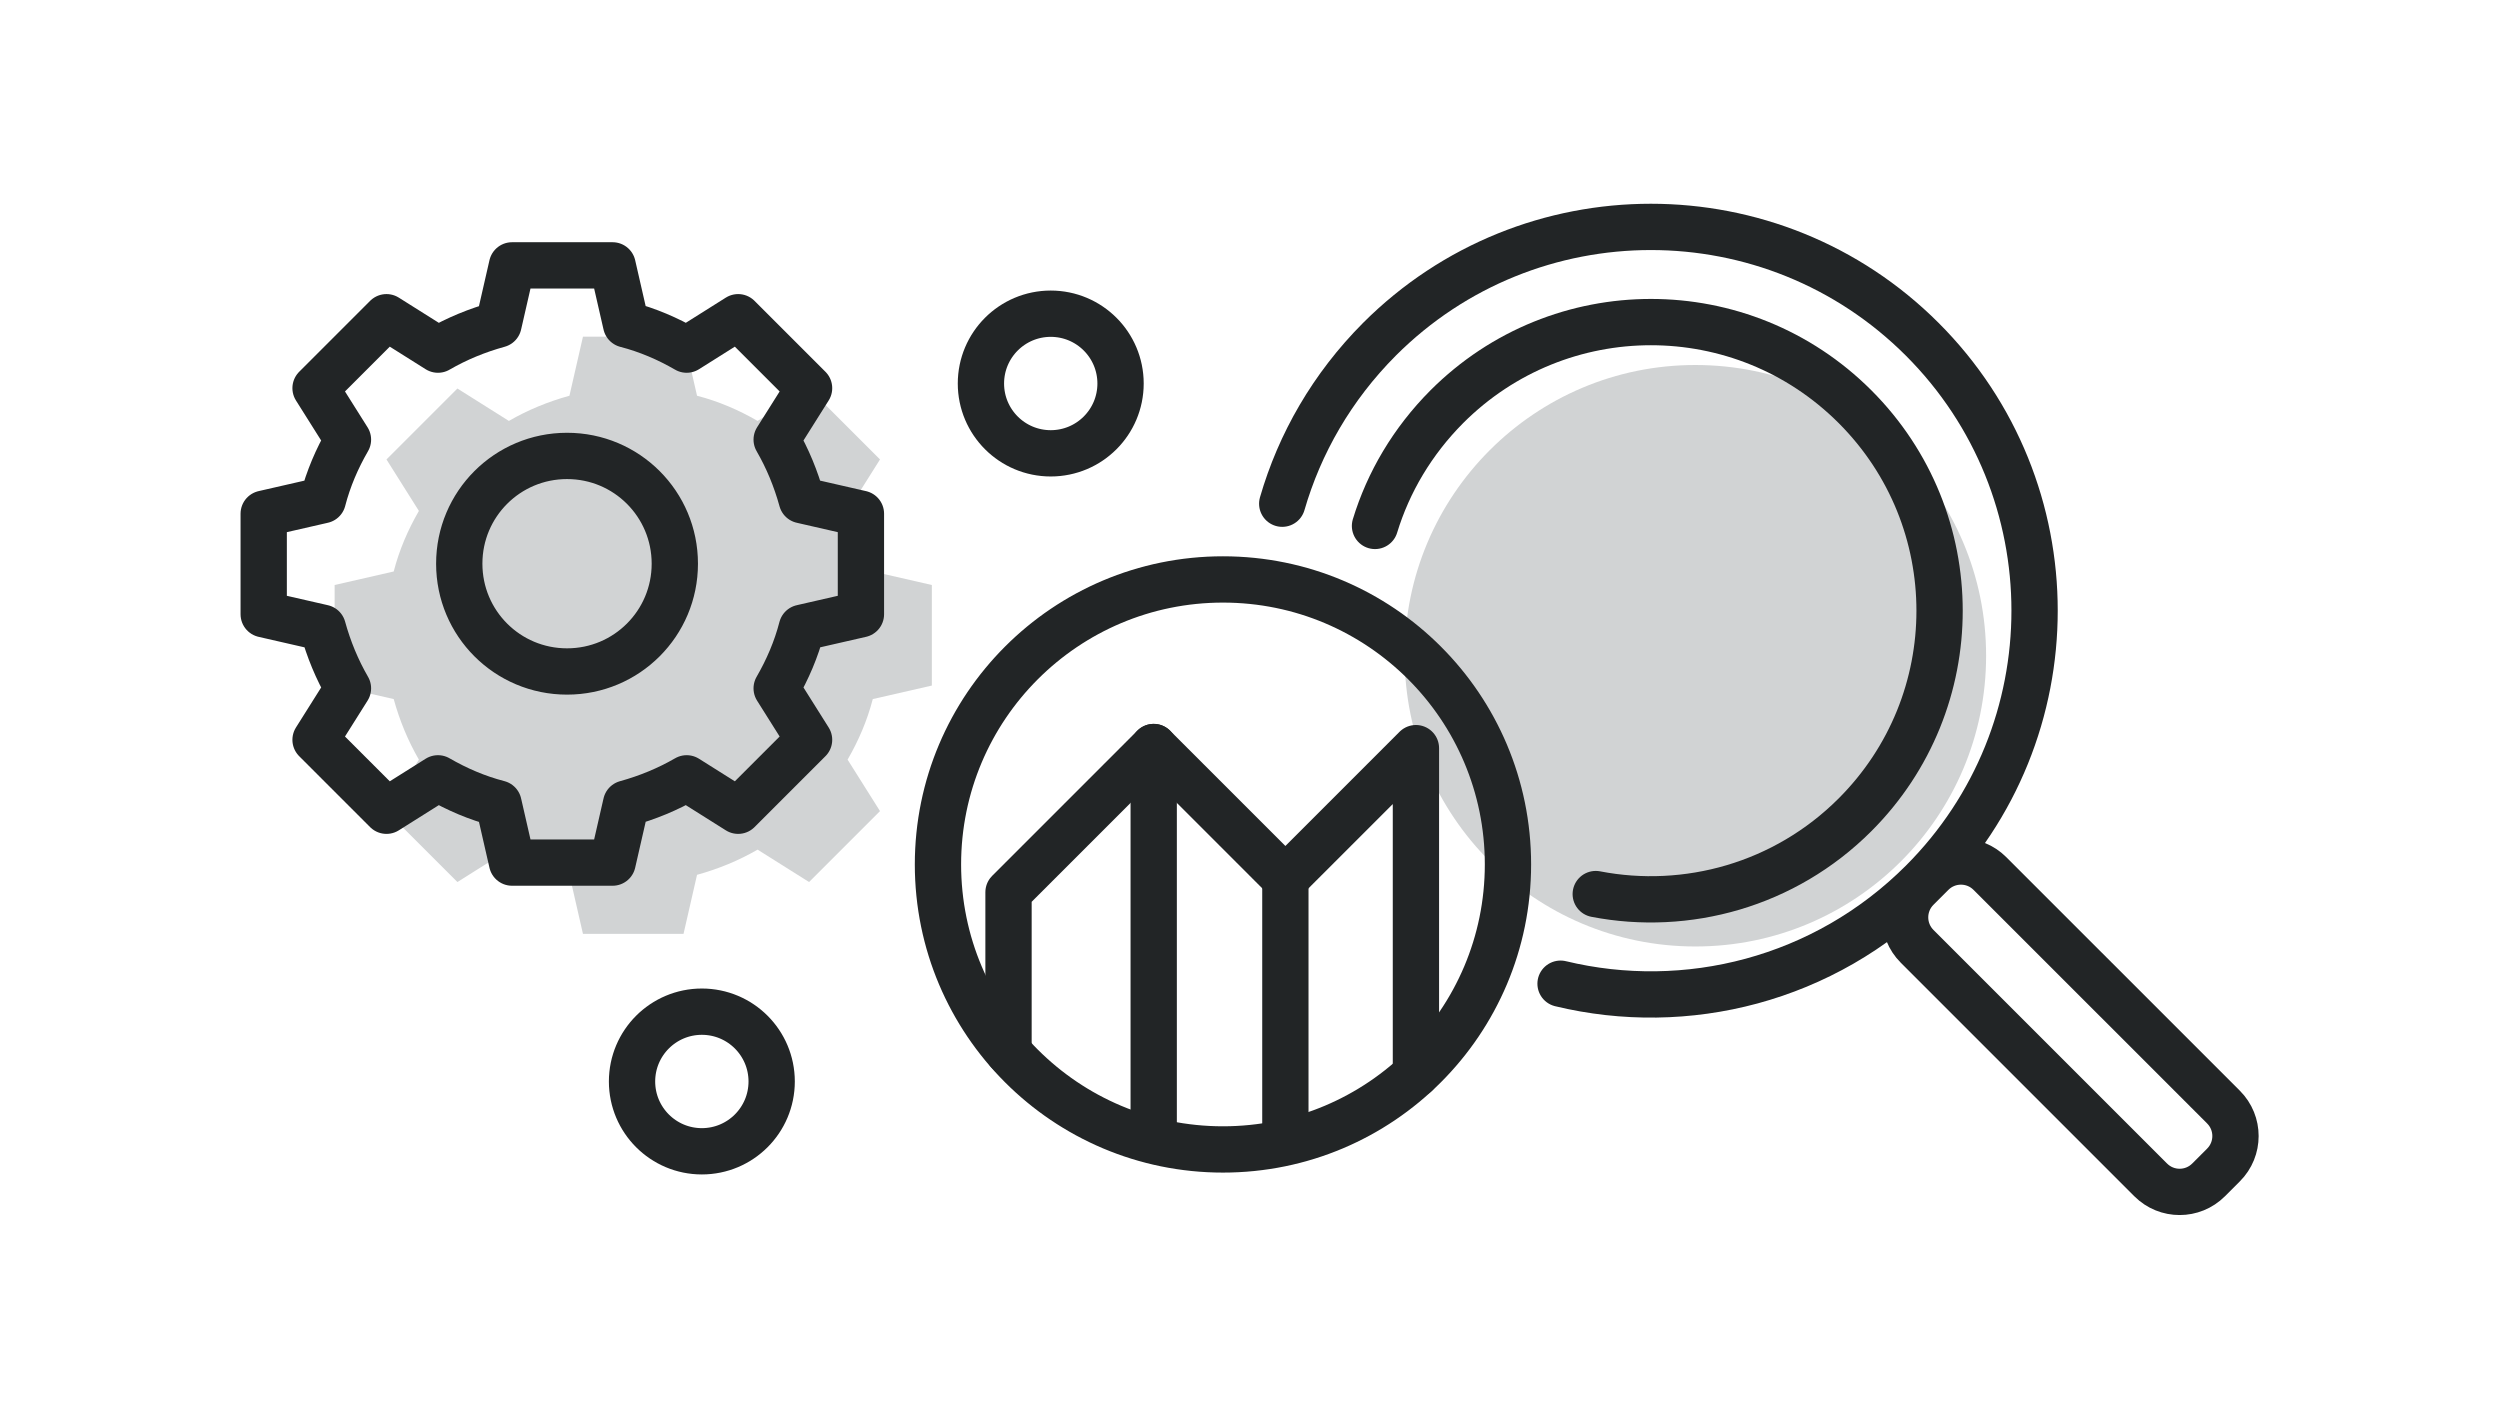
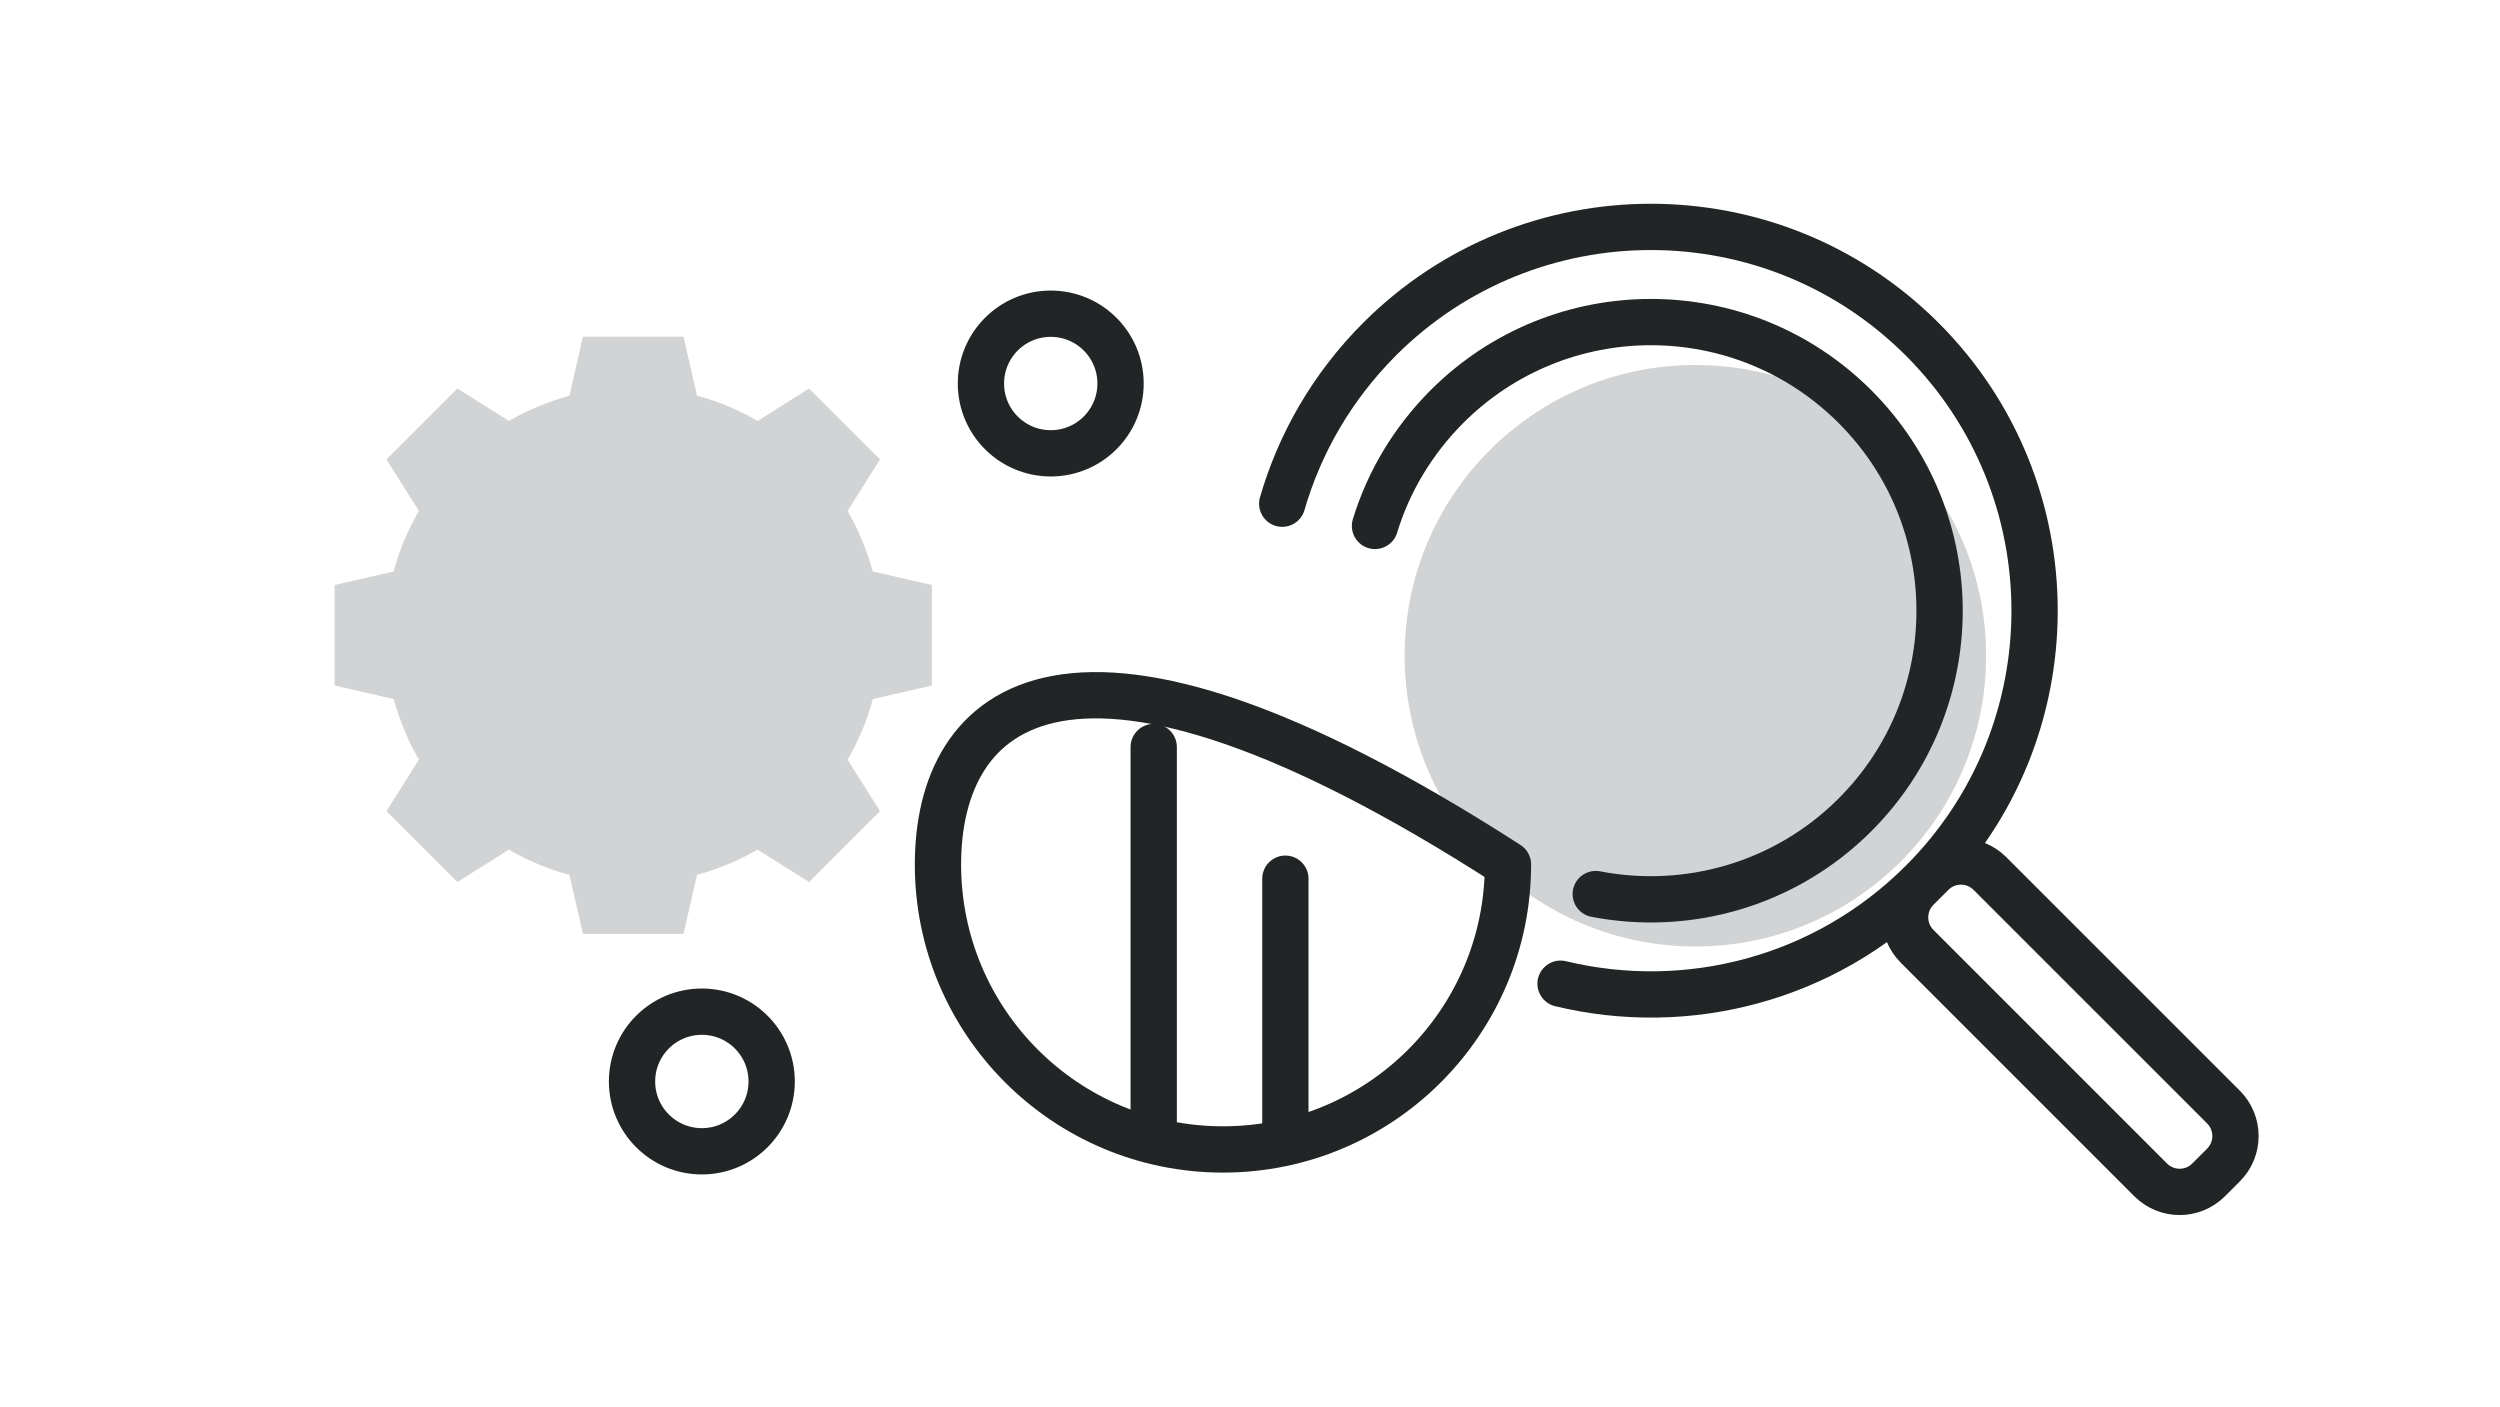
<svg xmlns="http://www.w3.org/2000/svg" width="135" height="76" viewBox="0 0 135 76" fill="none">
  <g clip-path="url(#clip0_2628_6144)">
    <path d="M37.64 21.37C38.8 21.67 39.89 22.14 40.91 22.73L43.69 20.98L47.52 24.81L45.77 27.59C46.36 28.61 46.81 29.7 47.13 30.86L50.32 31.59V37.02L47.13 37.75C46.83 38.91 46.36 40 45.77 41.02L47.52 43.8L43.69 47.63L40.91 45.88C39.89 46.47 38.8 46.92 37.64 47.24L36.91 50.43H31.48L30.75 47.24C29.59 46.94 28.5 46.47 27.48 45.88L24.7 47.63L20.87 43.8L22.62 41.02C22.03 40 21.58 38.91 21.26 37.75L18.07 37.02V31.59L21.26 30.86C21.56 29.7 22.03 28.61 22.62 27.59L20.87 24.81L24.7 20.98L27.48 22.73C28.5 22.14 29.59 21.69 30.75 21.37L31.48 18.18H36.91L37.64 21.37Z" fill="#D1D3D4" />
-     <path d="M33.81 17.52C34.97 17.82 36.06 18.29 37.08 18.88L39.86 17.13L43.69 20.96L41.94 23.74C42.53 24.76 42.98 25.85 43.3 27.01L46.49 27.74V33.17L43.3 33.9C43 35.06 42.53 36.15 41.94 37.17L43.69 39.95L39.86 43.78L37.08 42.03C36.06 42.62 34.97 43.07 33.81 43.39L33.08 46.58H27.65L26.92 43.39C25.76 43.09 24.67 42.62 23.65 42.03L20.87 43.78L17.04 39.95L18.79 37.17C18.2 36.15 17.75 35.06 17.43 33.9L14.24 33.17V27.74L17.43 27.01C17.73 25.85 18.2 24.76 18.79 23.74L17.04 20.96L20.87 17.13L23.65 18.88C24.67 18.29 25.76 17.84 26.92 17.52L27.65 14.33H33.08L33.81 17.52ZM30.62 24.62C27.4 24.62 24.8 27.22 24.8 30.44C24.8 33.66 27.4 36.26 30.62 36.26C33.84 36.26 36.44 33.66 36.44 30.44C36.44 27.22 33.84 24.62 30.62 24.62Z" stroke="#222526" stroke-width="2.5" stroke-linecap="round" stroke-linejoin="round" />
    <path d="M91.55 51.11C100.221 51.11 107.25 44.081 107.25 35.41C107.25 26.739 100.221 19.71 91.55 19.71C82.879 19.71 75.85 26.739 75.85 35.41C75.85 44.081 82.879 51.11 91.55 51.11Z" fill="#D1D3D4" />
    <path d="M69.24 27.2C70.18 23.95 71.93 20.89 74.49 18.32C82.58 10.23 95.71 10.23 103.8 18.32C111.89 26.41 111.89 39.54 103.8 47.63C98.5 52.93 91.05 54.76 84.27 53.12" stroke="#222526" stroke-width="2.5" stroke-linecap="round" stroke-linejoin="round" />
    <path d="M74.25 28.4C74.97 26.04 76.27 23.83 78.13 21.96C84.22 15.87 94.08 15.87 100.17 21.96C106.26 28.05 106.26 37.91 100.17 44C96.37 47.8 91.08 49.23 86.17 48.28" stroke="#222526" stroke-width="2.5" stroke-linecap="round" stroke-linejoin="round" />
    <path d="M104.329 47.169L103.523 47.975C102.66 48.838 102.66 50.237 103.523 51.1L116.138 63.715C117.001 64.578 118.4 64.578 119.263 63.715L120.069 62.909C120.932 62.046 120.932 60.646 120.069 59.783L107.454 47.169C106.591 46.306 105.192 46.306 104.329 47.169Z" stroke="#222526" stroke-width="2.5" stroke-linecap="round" stroke-linejoin="round" />
-     <path d="M66.04 62.07C74.54 62.07 81.43 55.18 81.43 46.68C81.43 38.18 74.54 31.29 66.04 31.29C57.54 31.29 50.65 38.18 50.65 46.68C50.65 55.18 57.54 62.07 66.04 62.07Z" stroke="#222526" stroke-width="2.5" stroke-linecap="round" stroke-linejoin="round" />
-     <path d="M54.46 56.8V48.18L62.3 40.34L69.41 47.45L76.46 40.4V58" stroke="#222526" stroke-width="2.5" stroke-linecap="round" stroke-linejoin="round" />
+     <path d="M66.04 62.07C74.54 62.07 81.43 55.18 81.43 46.68C57.54 31.29 50.65 38.18 50.65 46.68C50.65 55.18 57.54 62.07 66.04 62.07Z" stroke="#222526" stroke-width="2.5" stroke-linecap="round" stroke-linejoin="round" />
    <path d="M62.3 40.34V60.81" stroke="#222526" stroke-width="2.5" stroke-linecap="round" stroke-linejoin="round" />
    <path d="M69.41 47.45V61.11" stroke="#222526" stroke-width="2.5" stroke-linecap="round" stroke-linejoin="round" />
    <path d="M56.74 24.48C58.822 24.48 60.51 22.792 60.51 20.71C60.51 18.628 58.822 16.94 56.74 16.94C54.658 16.94 52.97 18.628 52.97 20.71C52.97 22.792 54.658 24.48 56.74 24.48Z" stroke="#222526" stroke-width="2.5" stroke-linecap="round" stroke-linejoin="round" />
    <path d="M37.9 62.17C39.982 62.17 41.67 60.482 41.67 58.4C41.67 56.318 39.982 54.63 37.9 54.63C35.818 54.63 34.13 56.318 34.13 58.4C34.13 60.482 35.818 62.17 37.9 62.17Z" stroke="#222526" stroke-width="2.5" stroke-linecap="round" stroke-linejoin="round" />
  </g>
  <defs>
    <clipPath id="clip0_2628_6144">
      <rect width="108.97" height="54.61" fill="white" transform="translate(13 11)" />
    </clipPath>
  </defs>
</svg>